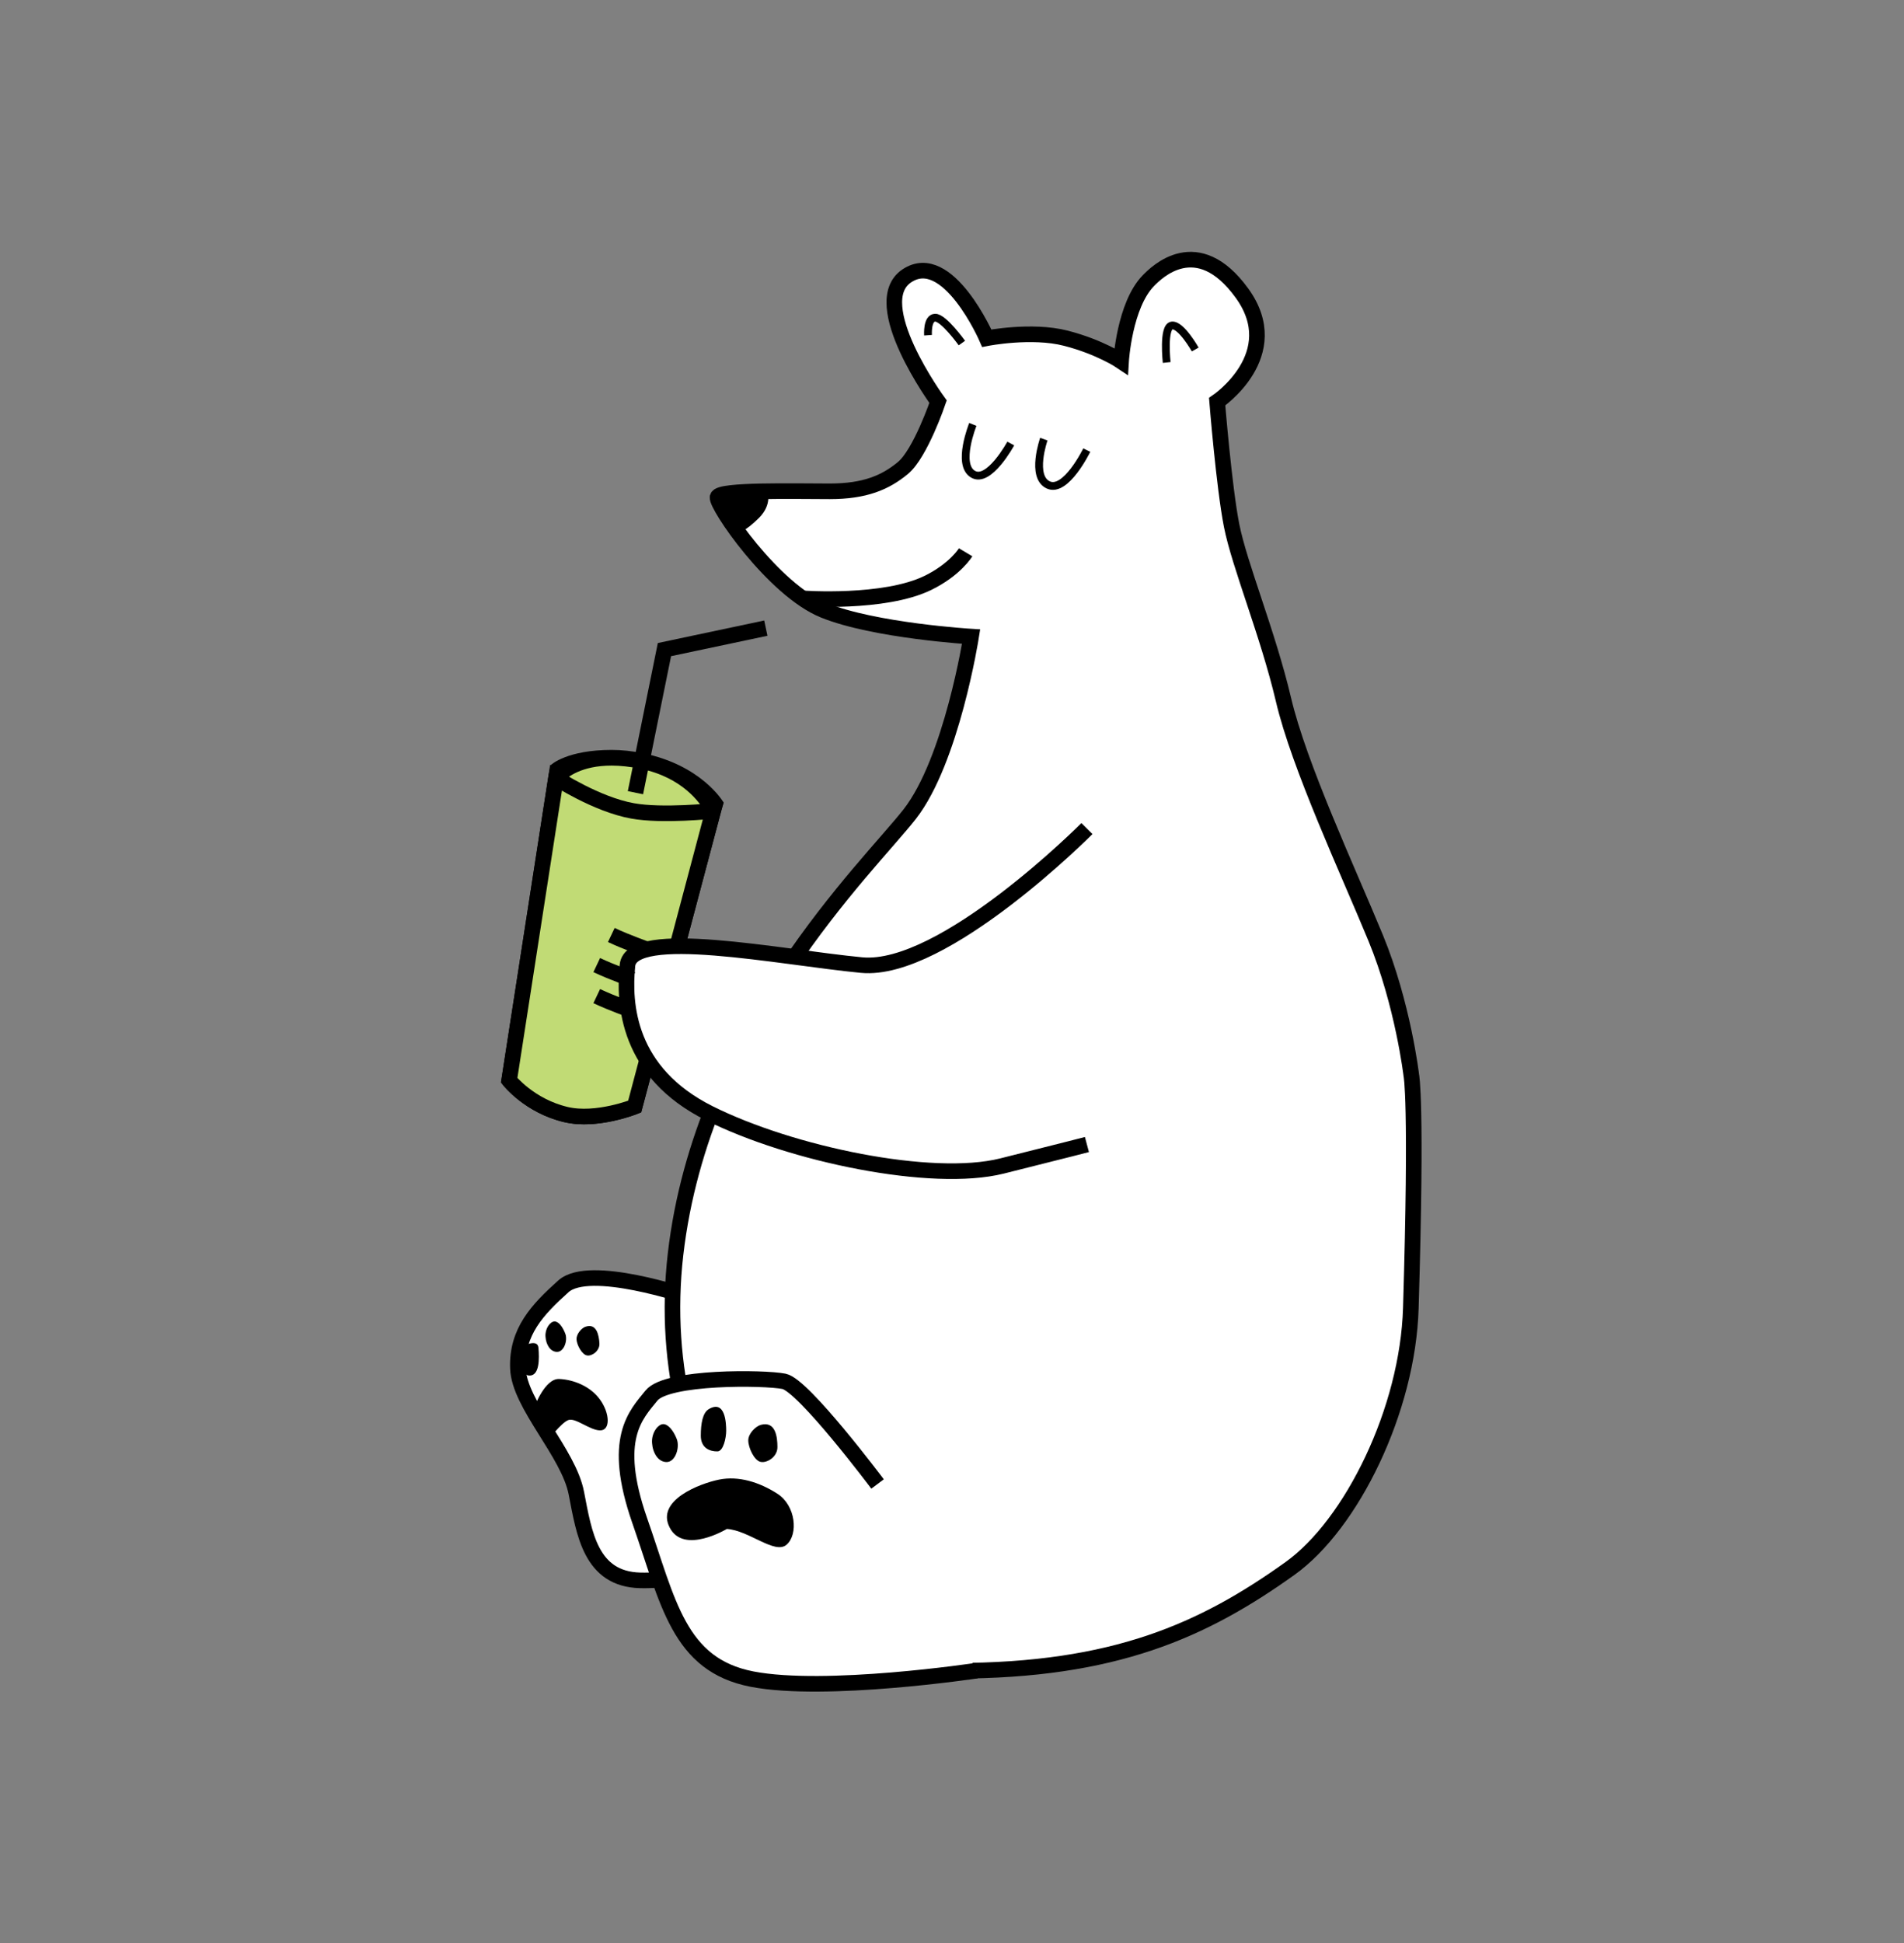
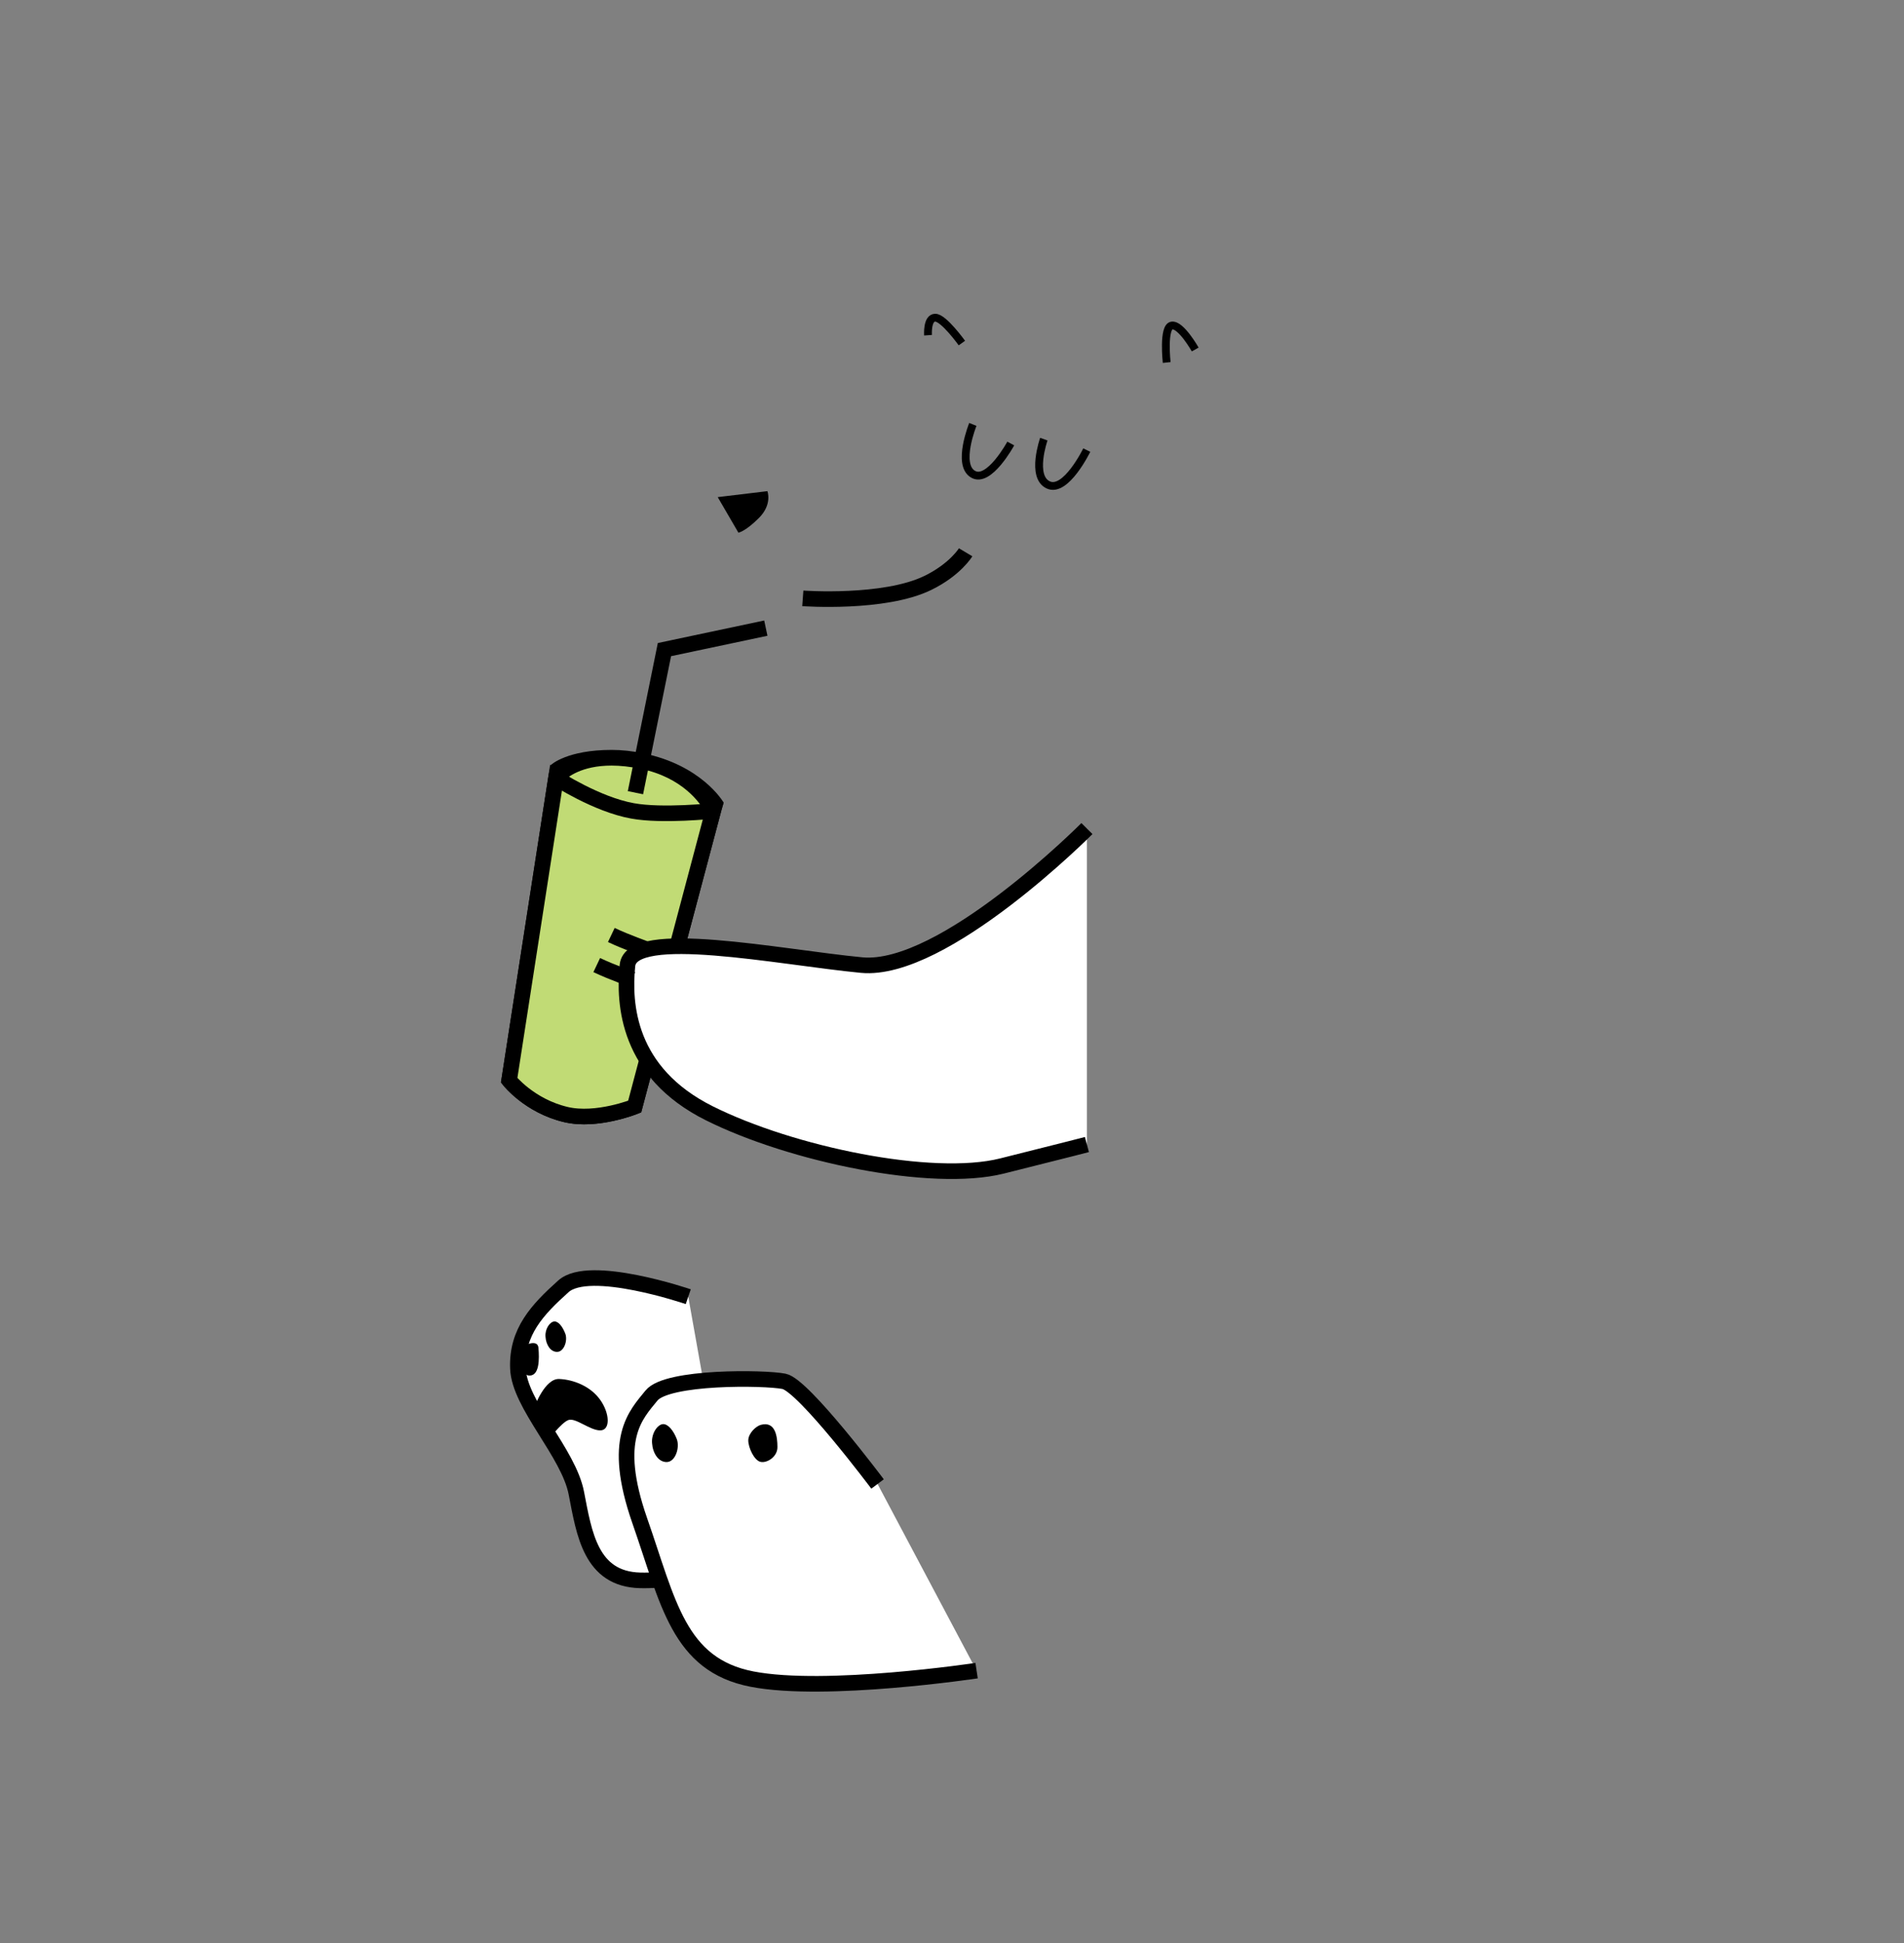
<svg xmlns="http://www.w3.org/2000/svg" version="1.1" x="0px" y="0px" viewBox="0 0 1215 1240" enable-background="new 0 0 1215 1240" xml:space="preserve">
  <rect x="0" y="0" width="1215" height="1240" fill="#808080" stroke="none" />
  <g id="Layer_1">
    <g>
      <g>
        <path fill="#C1DB75" d="M405,706.1c0,0-24.2,9.7-43.8,5.1c-23.4-5.5-36.3-21.9-36.3-21.9l29.9-192.9c0,0,14.1-19,54.8-10.7     c34.6,7,45.5,31.8,45.5,31.8L405,706.1z" />
        <path d="M372.7,717.4c-4.6,0-8.8-0.5-12.7-1.4c-24.8-5.8-38.5-23-39-23.7l-1.3-1.7l30.4-196.3l1.3-6c0.4-0.6,10.8-9.8,38.9-9.8     c6.4,0,13.2,0.7,20.3,2.2c36.7,7.5,50.7,30.4,51.2,31.5l-1.4,4.7l-51.2,192.8l-2.3,0.9C406.2,711,389.9,717.4,372.7,717.4z      M330.2,687.8c3.7,4,14.9,14.6,32.1,18.6c3.1,0.7,6.6,1.1,10.4,1.1c11.7,0,23.3-3.5,28.1-5.2l49-184.4     c-2.8-5.1-14.1-21.9-41.2-27.4c-6.5-1.3-12.7-2-18.3-2c-19.3,0-28.3,7.5-30.7,10L330.2,687.8z" />
      </g>
      <path fill="#C1DB75" stroke="#000000" stroke-width="9.957" stroke-miterlimit="10" d="M405,706.1c0,0-24.2,9.7-43.8,5.1    c-23.4-5.5-36.3-21.9-36.3-21.9l29.9-192.9c0,0,25.9,16.9,48.8,21c19.1,3.5,51.5,0,51.5,0L405,706.1z" />
      <path fill="#FFFFFF" stroke="#000000" stroke-width="9.957" stroke-miterlimit="10" d="M439.2,827.4c0,0-63.1-21.6-79.7-6.6    c-16.6,14.9-29.9,29-29,52.3c0.8,23.2,32.4,53.9,37.3,79.7c5,25.7,9.1,54.8,40.7,55.6c31.5,0.8,60.6-13.3,60.6-13.3" />
-       <path fill="#FFFFFF" stroke="#000000" stroke-width="9.957" stroke-miterlimit="10" d="M715.4,230.5c0,0-13.5-9.1-35.3-14.7    c-21.8-5.6-50.4,0-50.4,0s-24.9-57.2-51-39.8c-26.1,17.4,19.9,80.3,19.9,80.3s-11.2,33-22.4,42.3c-11.2,9.3-24.3,14.9-46.7,14.9    c-22.4,0-70.3-1.2-71.6,3.7c-1.2,5,35.5,59.1,67.8,72.2c32.4,13.1,94,16.8,94,16.8s-12.4,79-39.2,113.3    c-26.8,34.2-132.5,135-149.4,280.7c-16.8,145.6,75.9,265.9,178,265.9s158.9-25.8,214.1-65.3c39.4-28.2,75.2-101.2,77.1-166.2    c4-132.8,0.3-148.5,0.3-148.5s-5.3-45.2-22.7-87.5c-17.4-42.3-49-109.9-58.9-152.3c-10-42.3-28.1-85.7-33.1-111.1    c-4.8-24.4-9.2-78.9-9.2-78.9s44.4-29.9,15.8-69.3c-28.6-39.4-54.6-13.1-59.7-7.9C717.5,194.8,715.4,230.5,715.4,230.5z" />
      <path fill="none" stroke="#000000" stroke-width="4.978" stroke-miterlimit="10" d="M620.8,270.8c0,0-10.3,25.5,0,31.7    C631,308.8,645,283,645,283" />
      <path fill="none" stroke="#000000" stroke-width="4.978" stroke-miterlimit="10" d="M666.1,280.2c0,0-8.4,24,2.8,29.2    c11.2,5.3,24.6-22.2,24.6-22.2" />
      <path fill="none" stroke="#000000" stroke-width="9.957" stroke-miterlimit="10" d="M512.3,381.8c0,0,51.9,3.8,79.9-9.9    c17.5-8.6,24-19.5,24-19.5" />
      <path fill="none" stroke="#000000" stroke-width="4.978" stroke-miterlimit="10" d="M592.2,213.9c0,0-0.8-11.2,4.6-11.2    c5.4,0,17,16.2,17,16.2" />
      <path fill="none" stroke="#000000" stroke-width="4.978" stroke-miterlimit="10" d="M744.5,231.3c0,0-2.5-22.8,3.3-23.6    c5.8-0.8,14.9,15.3,14.9,15.3" />
      <path d="M458,317.2l31.7-3.8c0,0,3.3,8.4-5.4,17.1c-8.7,8.7-13.1,9.4-13.1,9.4L458,317.2z" />
      <path fill="#FFFFFF" stroke="#000000" stroke-width="9.957" stroke-miterlimit="10" d="M693.6,528.7c0,0-91.5,92.1-143.8,87.1    c-52.3-5-146.9-24.5-149.4,0.2c-2.5,24.7,0,68.3,52.3,94.4c52.3,26.1,141.9,44.8,186.7,33.6c44.8-11.2,54.2-13.7,54.2-13.7" />
      <g>
        <path fill="#FFFFFF" stroke="#000000" stroke-width="9.957" stroke-miterlimit="10" d="M560,946.9c0,0-47.3-63.1-59.7-65.5     c-12.4-2.5-74.7-3.3-84.6,9.1c-10,12.4-25.7,27.4-7.5,79.7c18.3,52.3,24.8,92.1,71.7,101.2c46.9,9.1,143.3-5.4,143.3-5.4" />
-         <path d="M463.8,975.6c14.1,0.8,30.7,16.6,38.2,10c7.5-6.6,5.8-24.9-5.8-32.4c-11.6-7.5-24.9-11.6-37.3-9.1     c-12.4,2.5-40.7,13.3-31.5,30.7C436.4,992.1,463.8,975.6,463.8,975.6z" />
-         <path d="M452.2,899.2c10.7-6.4,11.2,9.1,11.2,13.7c0,4.6-1.8,13.2-5.6,13.2c-4.8,0.1-10.6-2.1-10.6-10     C447.2,908.3,448.4,901.5,452.2,899.2z" />
        <path d="M485.4,909.2c9.6-2.7,10.7,7.9,10.7,14.1c0.1,6.2-6.6,10.4-10.7,9.5c-4.1-0.8-7.9-9.1-7.9-13.7     C477.5,914.6,482.3,910.1,485.4,909.2z" />
        <path d="M423.1,908.7c-3.5,0.2-7.5,5.9-7,12.1c0.4,6.2,3.9,12.2,9.4,12.1c5.5-0.1,8.4-9.2,6.4-14.6     C429.8,912.9,426.4,908.6,423.1,908.7z" />
      </g>
      <path d="M341.1,897.7c0,0,6.6-18.3,15.8-17.8c9.1,0.4,19.9,4.6,26.1,13.3c6.2,8.7,6.6,19.5,0,19.5c-6.6,0-15.8-8.3-20.3-6.6    c-4.6,1.7-13.3,13.3-13.3,13.3L341.1,897.7z" />
      <path d="M331.7,860.1c0,0,11.3-7,11.9,0c0.6,7,0.7,18-6,17.6C331,877.3,331.7,860.1,331.7,860.1z" />
      <path d="M353.7,843.2c-2.8,0.2-6,4.7-5.6,9.7c0.3,5,3.1,9.8,7.5,9.7c4.4-0.1,6.8-7.4,5.1-11.7C359,846.5,356.3,843,353.7,843.2z" />
-       <path d="M373.5,846.6c7.3-2.6,8.7,5.6,9,10.4c0.4,4.8-4.6,8.4-7.8,7.9c-3.3-0.4-6.6-6.7-6.8-10.2    C367.7,851.1,371.2,847.4,373.5,846.6z" />
      <path fill="#FFFFFF" stroke="#000000" stroke-width="9.957" stroke-miterlimit="10" d="M412.9,605.8c0,0-13.1-4.6-22.8-9.2" />
      <path fill="#FFFFFF" stroke="#000000" stroke-width="9.957" stroke-miterlimit="10" d="M403.6,625c0,0-13.1-4.6-22.8-9.2" />
-       <path fill="#FFFFFF" stroke="#000000" stroke-width="9.957" stroke-miterlimit="10" d="M403.6,644.8c0,0-13.1-4.6-22.8-9.2" />
      <polyline fill="none" stroke="#000000" stroke-width="9.957" stroke-miterlimit="10" points="405.5,505.8 424,414.5 488.7,400.8       " />
    </g>
  </g>
  <g id="Layer_3">
</g>
  <g id="Layer_2">
</g>
  <g id="Layer_4" display="none">
</g>
</svg>